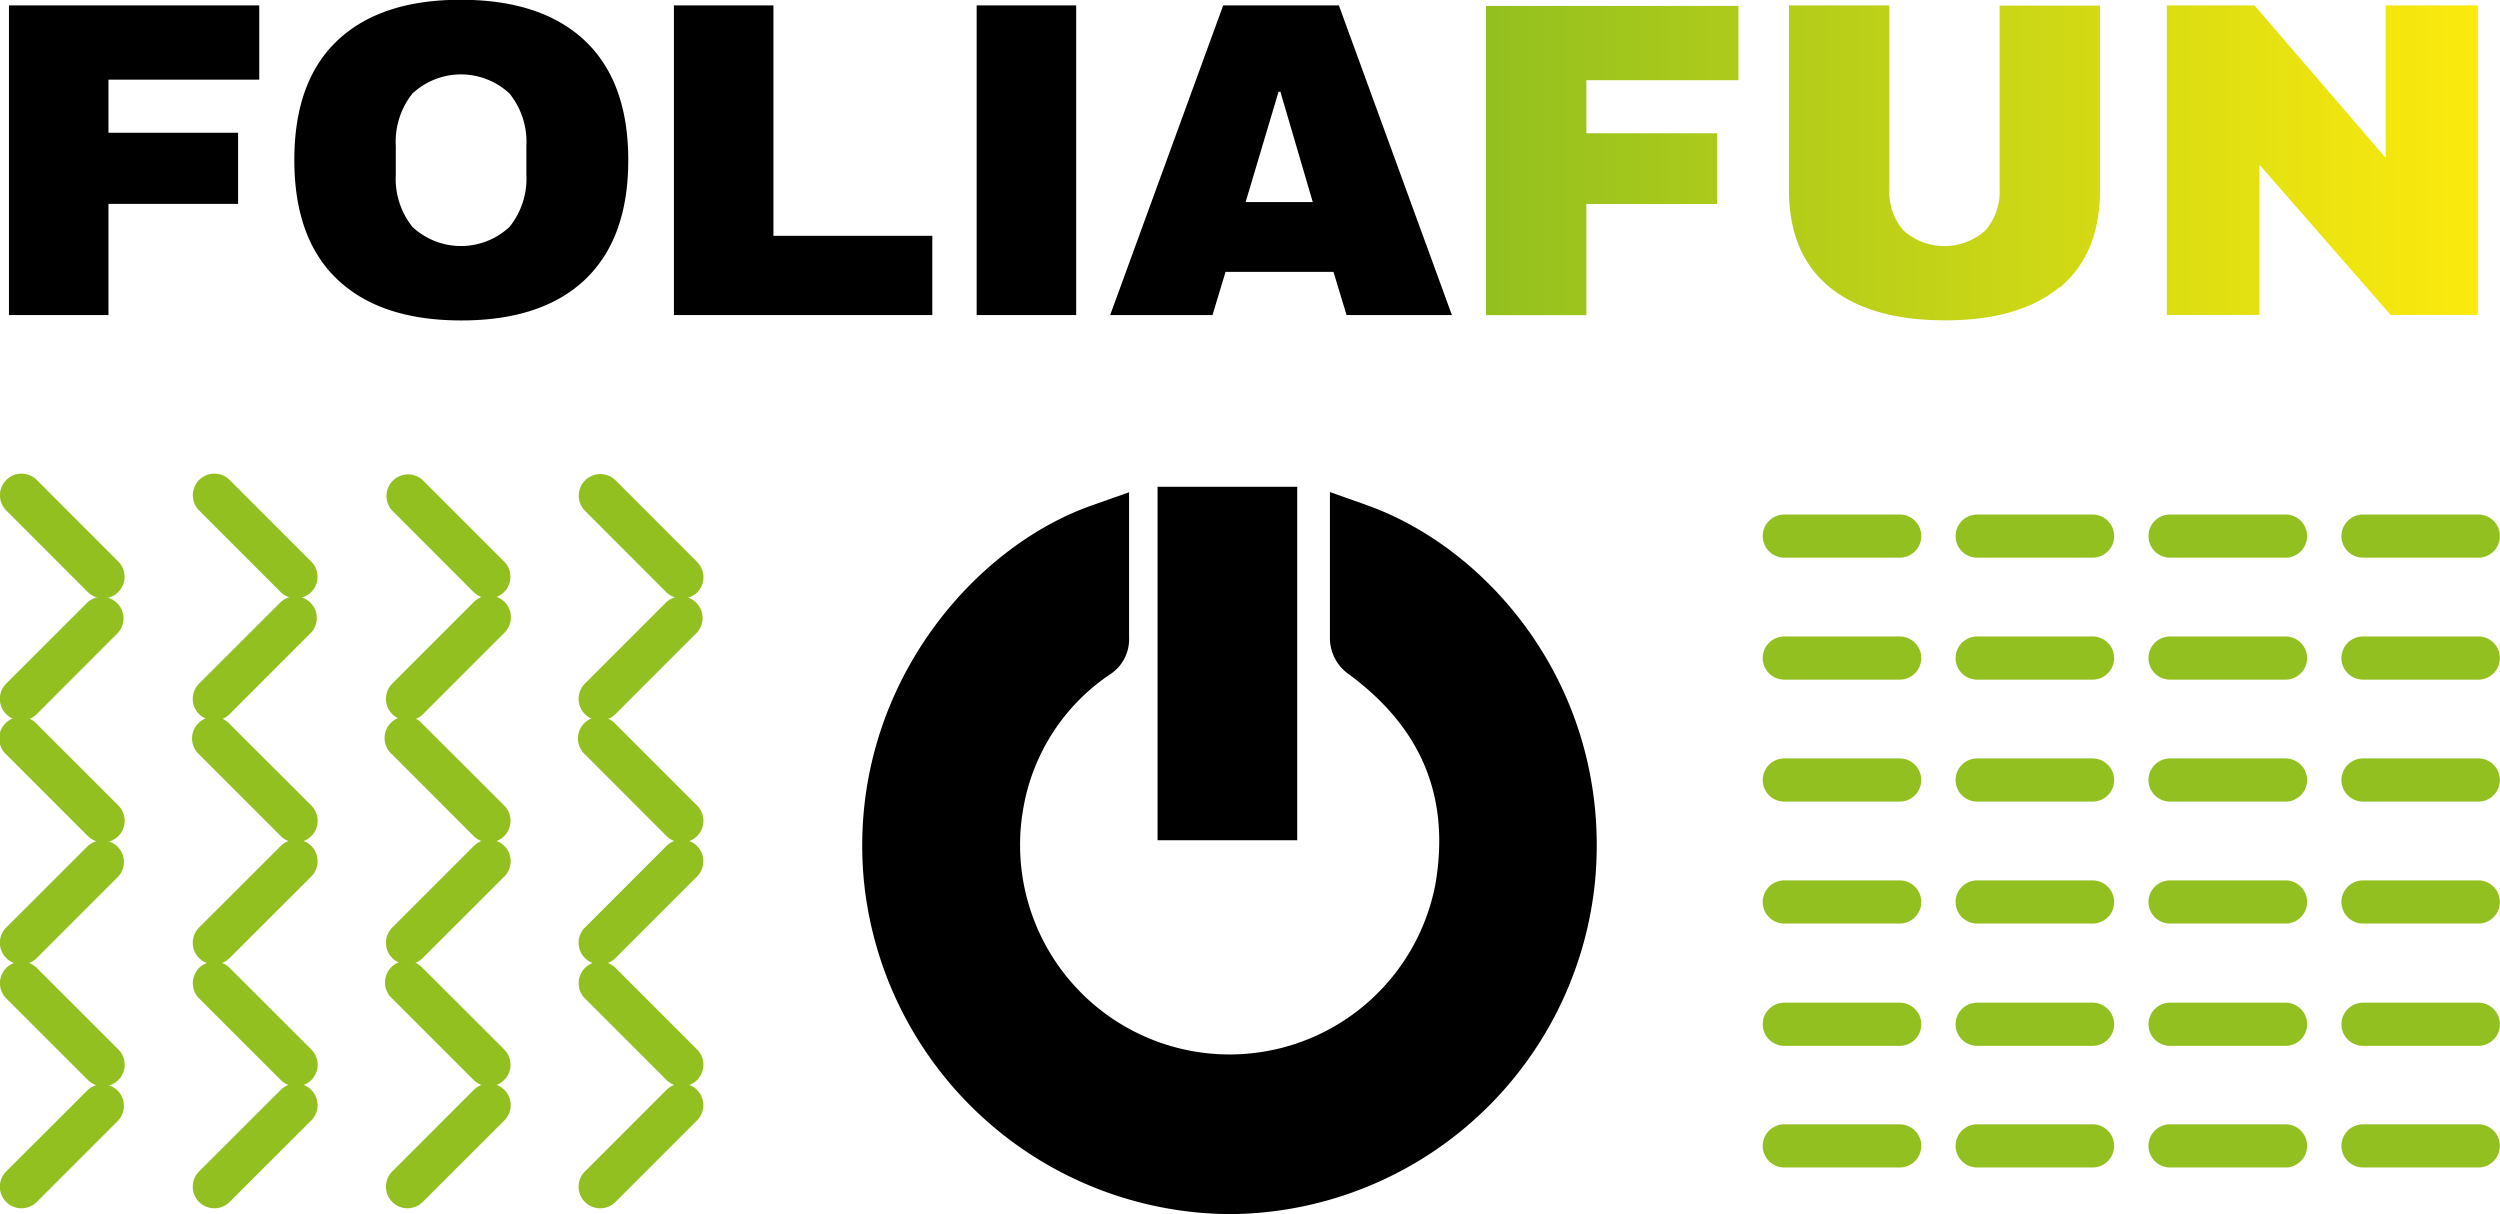
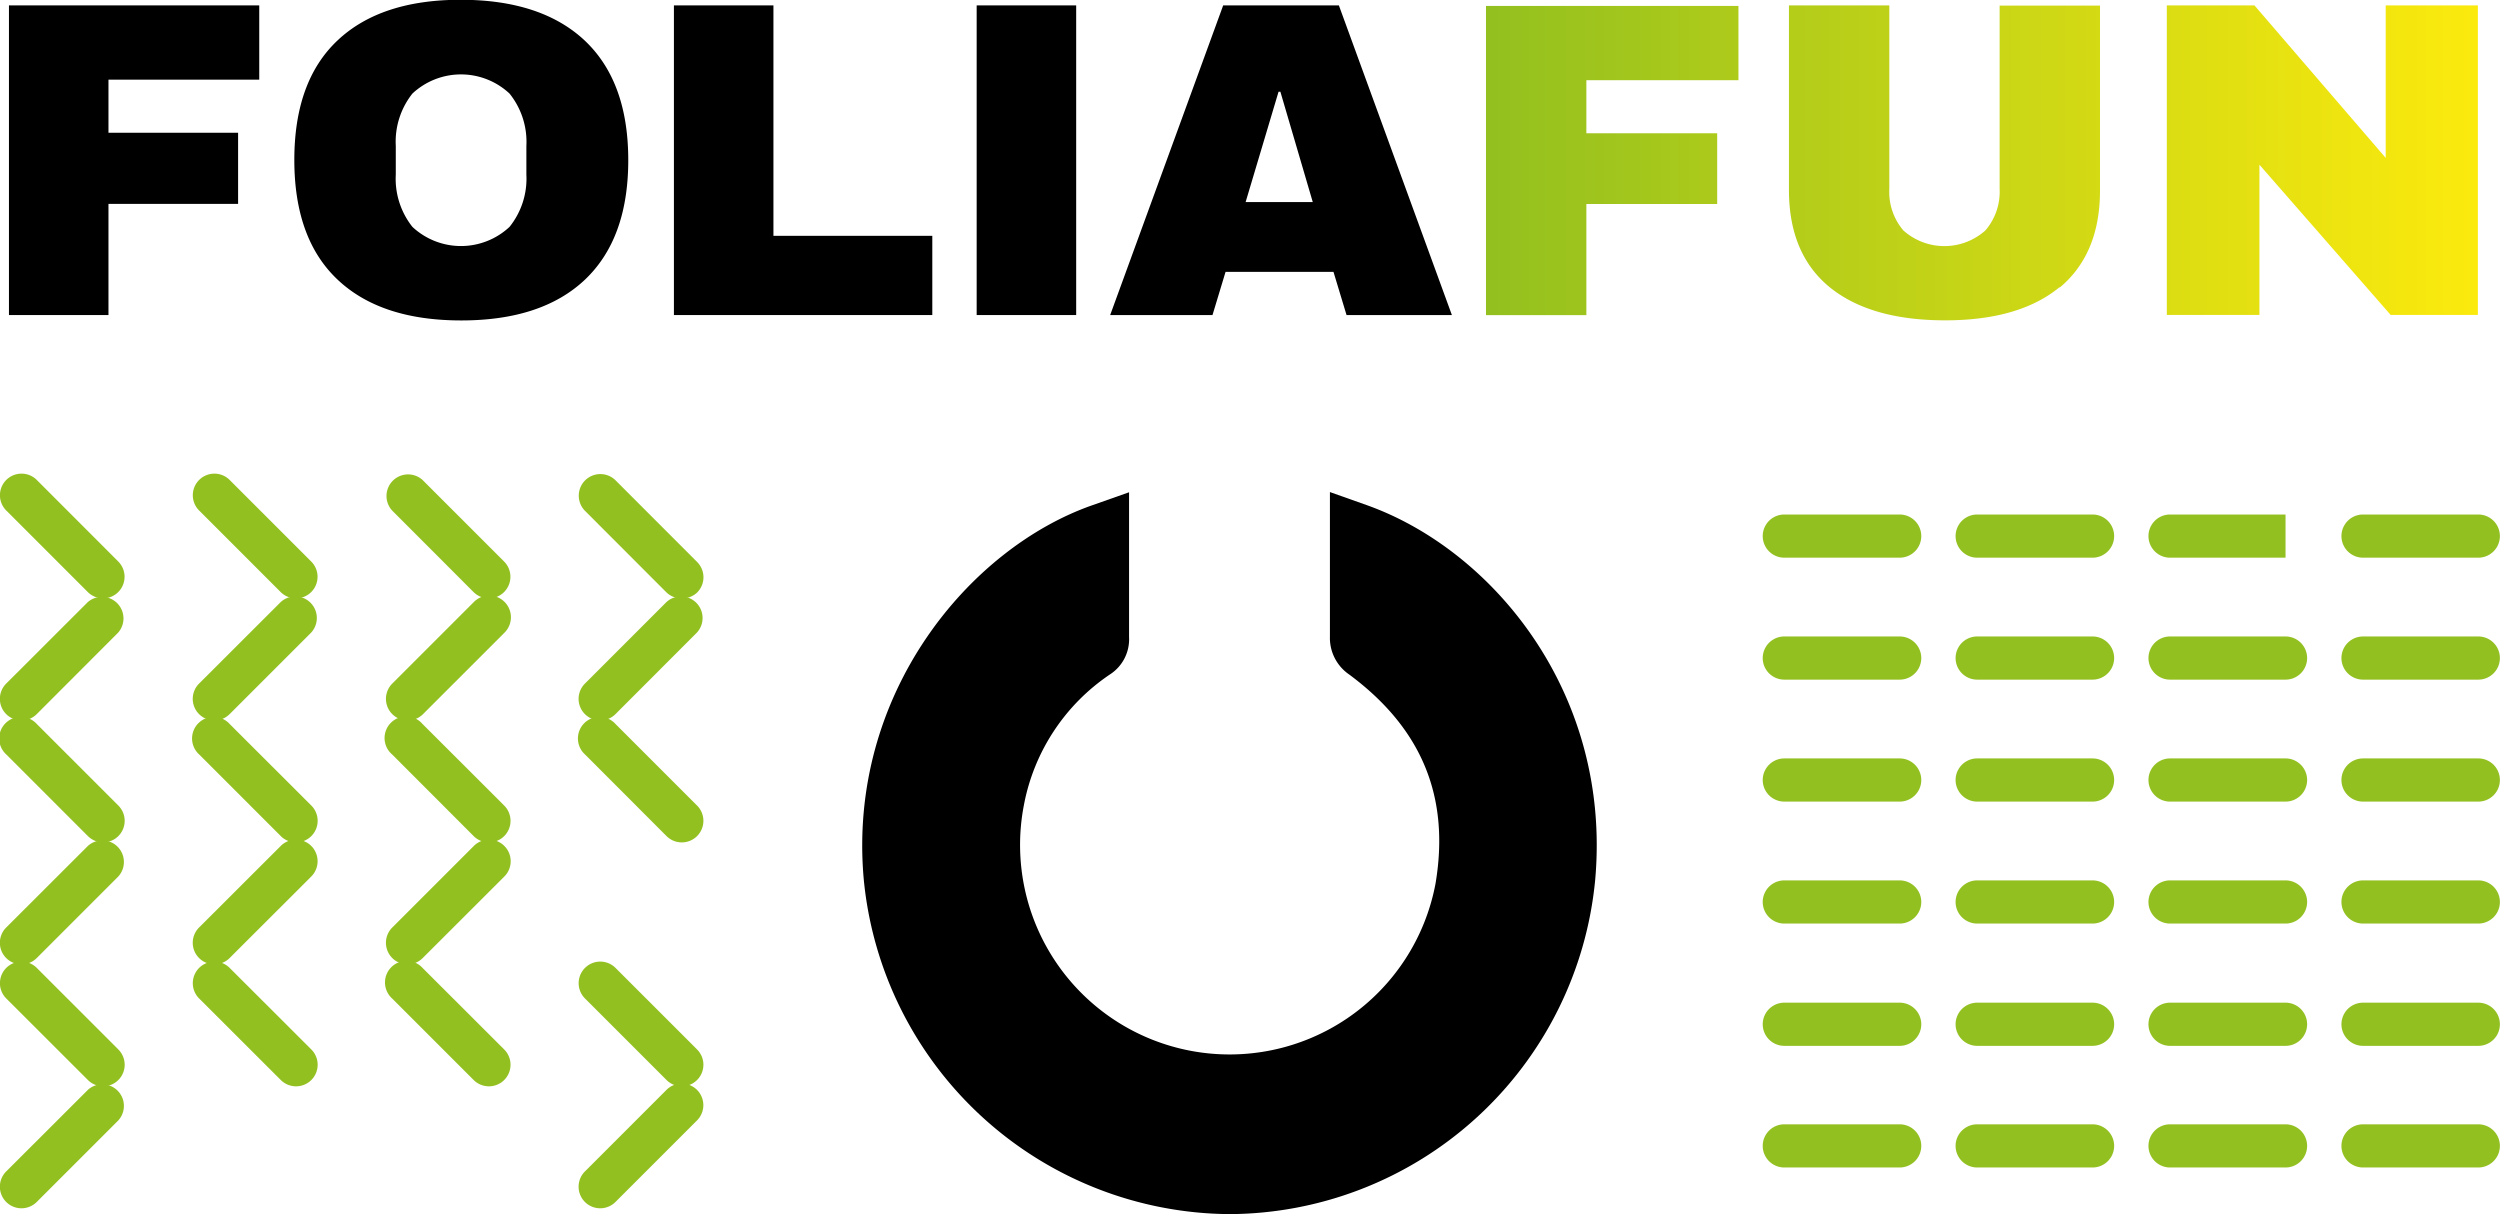
<svg xmlns="http://www.w3.org/2000/svg" id="Layer_1" data-name="Layer 1" viewBox="0 0 231.63 112.51">
  <defs>
    <style>.cls-1{fill:url(#linear-gradient);}.cls-2{fill:#93c021;}</style>
    <linearGradient id="linear-gradient" x1="981.92" y1="499.19" x2="1073.86" y2="499.19" gradientUnits="userSpaceOnUse">
      <stop offset="0" stop-color="#93c01f" />
      <stop offset="1" stop-color="#fcea0d" />
    </linearGradient>
  </defs>
  <path d="M970.87 530.9l-3.41-1.21v7.2c0 2.06.0 4.12.0 6.19a4.1 4.1.0 001.78 3.51c6.75 5 9.36 11.36 8 19.4a19.41 19.41.0 11-38.15-7.21 18.77 18.77.0 018-12.2 3.87 3.87.0 001.76-3.44c0-1.22.0-2.44.0-3.66v-9.77l-3.4 1.2c-11.43 4-22.73 17.54-21.18 34.68a34.29 34.29.0 0033.87 31h0a34.2 34.2.0 0033.9-31C993.56 548.31 982.53 535.05 970.87 530.9z" transform="translate(-844.24 -484.1)" />
-   <rect x="107.25" y="45.1" width="12.94" height="32.75" />
  <polygon points="0.83 0.5 24.02 0.5 24.02 7.38 10.05 7.38 10.05 12.3 22.06 12.3 22.06 18.89 10.05 18.89 10.05 29.19 0.83 29.19 0.83 0.5" />
  <path d="M882.45 492.77a7.17 7.17.0 00-1.54 4.84v2.67a7.17 7.17.0 001.54 4.84 6.59 6.59.0 009 0 7.13 7.13.0 001.56-4.84v-2.67a7.13 7.13.0 00-1.56-4.84 6.59 6.59.0 00-9 0m16-4.88q4 3.8 4 11.05t-4 11.06q-4 3.79-11.47 3.79T875.51 510q-4-3.78-4-11.08t4-11.07q4-3.78 11.45-3.77t11.47 3.79" transform="translate(-844.24 -484.1)" />
  <polygon points="62.44 0.5 71.66 0.5 71.66 21.85 86.38 21.85 86.38 29.19 62.44 29.19 62.44 0.5" />
  <rect x="90.49" y=".5" width="9.22" height="28.69" />
  <path d="M959.65 502.82h6.22l-3-10.22h-.17zM969 513.29l-1.21-4h-10l-1.21 4H947.1l10.47-28.69h10.72l10.47 28.69z" transform="translate(-844.24 -484.1)" />
  <path class="cls-1" d="M1065.74 513.28l-12.16-13.92v13.92H1045V484.6h8.12l12.16 14.13V484.6h8.54v28.68zm-30.67-2.58q-3.75 3.09-10.65 3.08t-10.67-3.08q-3.76-3.09-3.76-9V484.6h9.3v17a5.49 5.49.0 001.3 3.85 5.7 5.7.0 007.6.0 5.49 5.49.0 001.32-3.83v-17h9.3v17.13q0 5.88-3.74 9m-53.15-26.1h23.39v6.88H991.22v4.92h12.12V503H991.22v10.3h-9.3z" transform="translate(-844.24 -484.1)" />
  <path class="cls-2" d="M853.79 539.54a2 2 0 01-1.41-.58l-7.56-7.56a2 2 0 012.83-2.83l7.55 7.56a2 2 0 01-1.41 3.41z" transform="translate(-844.24 -484.1)" />
  <path class="cls-2" d="M853.79 562.15a2 2 0 01-1.41-.59L844.82 554a2 2 0 112.83-2.82l7.55 7.55a2 2 0 01-1.41 3.42z" transform="translate(-844.24 -484.1)" />
  <path class="cls-2" d="M846.24 550.85a2 2 0 01-1.42-3.42l7.56-7.55a2 2 0 012.82 2.82l-7.55 7.56A2 2 0 01846.24 550.85z" transform="translate(-844.24 -484.1)" />
  <path class="cls-2" d="M846.24 573.45a2 2 0 01-1.42-3.42l7.56-7.55a2 2 0 012.82 2.83l-7.55 7.55A2 2 0 01846.24 573.45z" transform="translate(-844.24 -484.1)" />
  <path class="cls-2" d="M853.79 584.75a2 2 0 01-1.41-.59l-7.56-7.55a2 2 0 112.83-2.83l7.55 7.55a2 2 0 01-1.41 3.42z" transform="translate(-844.24 -484.1)" />
  <path class="cls-2" d="M846.24 596.05a2 2 0 01-1.42-3.42l7.56-7.55a2 2 0 012.82 2.83l-7.55 7.55A2 2 0 01846.24 596.05z" transform="translate(-844.24 -484.1)" />
  <path class="cls-2" d="M871.66 539.54a2 2 0 01-1.41-.58l-7.56-7.56a2 2 0 012.83-2.83l7.56 7.56a2 2 0 01-1.42 3.41z" transform="translate(-844.24 -484.1)" />
  <path class="cls-2" d="M871.66 562.15a2 2 0 01-1.41-.59L862.69 554a2 2 0 112.83-2.82l7.56 7.55a2 2 0 01-1.42 3.42z" transform="translate(-844.24 -484.1)" />
  <path class="cls-2" d="M864.11 550.85a2 2 0 01-1.42-3.42l7.56-7.55a2 2 0 012.83 2.82l-7.56 7.56A2 2 0 01864.11 550.85z" transform="translate(-844.24 -484.1)" />
  <path class="cls-2" d="M864.11 573.45a2 2 0 01-1.42-3.42l7.56-7.55a2 2 0 012.83 2.83l-7.56 7.55A2 2 0 01864.11 573.45z" transform="translate(-844.24 -484.1)" />
  <path class="cls-2" d="M871.66 584.75a2 2 0 01-1.41-.59l-7.56-7.55a2 2 0 112.83-2.83l7.56 7.55a2 2 0 01-1.42 3.42z" transform="translate(-844.24 -484.1)" />
-   <path class="cls-2" d="M864.11 596.05a2 2 0 01-1.42-3.42l7.56-7.55a2 2 0 012.83 2.83l-7.56 7.55A2 2 0 01864.11 596.05z" transform="translate(-844.24 -484.1)" />
  <path class="cls-2" d="M889.53 539.54a2 2 0 01-1.41-.58l-7.55-7.56a2 2 0 012.82-2.83l7.56 7.56a2 2 0 01-1.42 3.41z" transform="translate(-844.24 -484.1)" />
  <path class="cls-2" d="M889.53 562.15a2 2 0 01-1.41-.59L880.57 554a2 2 0 112.82-2.82l7.56 7.55a2 2 0 01-1.42 3.42z" transform="translate(-844.24 -484.1)" />
  <path class="cls-2" d="M882 550.85a2 2 0 01-1.41-3.42l7.55-7.55A2 2 0 11891 542.7l-7.56 7.56A2 2 0 01882 550.85z" transform="translate(-844.24 -484.1)" />
  <path class="cls-2" d="M882 573.45a2 2 0 01-1.41-3.42l7.55-7.55a2 2 0 112.83 2.83l-7.56 7.55A2 2 0 01882 573.45z" transform="translate(-844.24 -484.1)" />
  <path class="cls-2" d="M889.53 584.75a2 2 0 01-1.41-.59l-7.55-7.55a2 2 0 112.82-2.83l7.56 7.55a2 2 0 01-1.42 3.42z" transform="translate(-844.24 -484.1)" />
-   <path class="cls-2" d="M882 596.05a2 2 0 01-1.41-3.42l7.55-7.55a2 2 0 112.83 2.83l-7.56 7.55A2 2 0 01882 596.05z" transform="translate(-844.24 -484.1)" />
  <path class="cls-2" d="M907.41 539.54A2 2 0 01906 539l-7.55-7.56a2 2 0 012.83-2.83l7.55 7.56a2 2 0 010 2.83A2 2 0 01907.41 539.54z" transform="translate(-844.24 -484.1)" />
  <path class="cls-2" d="M907.41 562.15a2 2 0 01-1.42-.59L898.44 554a2 2 0 112.83-2.82l7.55 7.55a2 2 0 01-1.41 3.42z" transform="translate(-844.24 -484.1)" />
  <path class="cls-2" d="M899.85 550.85a2 2 0 01-1.41-3.42l7.55-7.55a2 2 0 012.83 2.82l-7.55 7.56A2 2 0 01899.85 550.85z" transform="translate(-844.24 -484.1)" />
-   <path class="cls-2" d="M899.85 573.45a2 2 0 01-1.41-3.42l7.55-7.55a2 2 0 012.83 2.83l-7.55 7.55A2 2 0 01899.85 573.45z" transform="translate(-844.24 -484.1)" />
  <path class="cls-2" d="M907.41 584.75a2 2 0 01-1.42-.59l-7.55-7.55a2 2 0 112.83-2.83l7.55 7.55a2 2 0 01-1.41 3.42z" transform="translate(-844.24 -484.1)" />
  <path class="cls-2" d="M899.85 596.05a2 2 0 01-1.41-3.42l7.55-7.55a2 2 0 012.83 2.83l-7.55 7.55A2 2 0 01899.85 596.05z" transform="translate(-844.24 -484.1)" />
  <path class="cls-2" d="M1020.25 535.77h-10.69a2 2 0 010-4h10.69a2 2 0 010 4z" transform="translate(-844.24 -484.1)" />
  <path class="cls-2" d="M1020.25 547.07h-10.69a2 2 0 010-4h10.69a2 2 0 010 4z" transform="translate(-844.24 -484.1)" />
  <path class="cls-2" d="M1020.25 558.37h-10.69a2 2 0 010-4h10.69a2 2 0 010 4z" transform="translate(-844.24 -484.1)" />
  <path class="cls-2" d="M1020.25 569.67h-10.69a2 2 0 010-4h10.69a2 2 0 010 4z" transform="translate(-844.24 -484.1)" />
  <path class="cls-2" d="M1020.25 581h-10.69a2 2 0 010-4h10.69a2 2 0 010 4z" transform="translate(-844.24 -484.1)" />
  <path class="cls-2" d="M1020.25 592.27h-10.69a2 2 0 010-4h10.69a2 2 0 010 4z" transform="translate(-844.24 -484.1)" />
  <path class="cls-2" d="M1038.12 535.77h-10.69a2 2 0 010-4h10.69a2 2 0 010 4z" transform="translate(-844.24 -484.1)" />
  <path class="cls-2" d="M1038.12 547.07h-10.69a2 2 0 010-4h10.69a2 2 0 010 4z" transform="translate(-844.24 -484.1)" />
  <path class="cls-2" d="M1038.12 558.37h-10.69a2 2 0 010-4h10.69a2 2 0 010 4z" transform="translate(-844.24 -484.1)" />
  <path class="cls-2" d="M1038.12 569.67h-10.69a2 2 0 010-4h10.69a2 2 0 010 4z" transform="translate(-844.24 -484.1)" />
  <path class="cls-2" d="M1038.12 581h-10.69a2 2 0 010-4h10.69a2 2 0 010 4z" transform="translate(-844.24 -484.1)" />
  <path class="cls-2" d="M1038.12 592.27h-10.69a2 2 0 010-4h10.69a2 2 0 010 4z" transform="translate(-844.24 -484.1)" />
-   <path class="cls-2" d="M1056 535.77h-10.7a2 2 0 010-4H1056a2 2 0 010 4z" transform="translate(-844.24 -484.1)" />
+   <path class="cls-2" d="M1056 535.77h-10.7a2 2 0 010-4H1056z" transform="translate(-844.24 -484.1)" />
  <path class="cls-2" d="M1056 547.07h-10.7a2 2 0 010-4H1056a2 2 0 010 4z" transform="translate(-844.24 -484.1)" />
  <path class="cls-2" d="M1056 558.37h-10.7a2 2 0 010-4H1056a2 2 0 010 4z" transform="translate(-844.24 -484.1)" />
  <path class="cls-2" d="M1056 569.67h-10.7a2 2 0 010-4H1056a2 2 0 010 4z" transform="translate(-844.24 -484.1)" />
  <path class="cls-2" d="M1056 581h-10.7a2 2 0 010-4H1056a2 2 0 010 4z" transform="translate(-844.24 -484.1)" />
  <path class="cls-2" d="M1056 592.27h-10.7a2 2 0 010-4H1056a2 2 0 010 4z" transform="translate(-844.24 -484.1)" />
  <path class="cls-2" d="M1073.86 535.77h-10.68a2 2 0 010-4h10.68a2 2 0 010 4z" transform="translate(-844.24 -484.1)" />
  <path class="cls-2" d="M1073.86 547.07h-10.68a2 2 0 010-4h10.68a2 2 0 010 4z" transform="translate(-844.24 -484.1)" />
  <path class="cls-2" d="M1073.86 558.37h-10.68a2 2 0 010-4h10.68a2 2 0 010 4z" transform="translate(-844.24 -484.1)" />
  <path class="cls-2" d="M1073.86 569.67h-10.68a2 2 0 010-4h10.68a2 2 0 010 4z" transform="translate(-844.24 -484.1)" />
  <path class="cls-2" d="M1073.86 581h-10.68a2 2 0 010-4h10.68a2 2 0 010 4z" transform="translate(-844.24 -484.1)" />
  <path class="cls-2" d="M1073.86 592.27h-10.68a2 2 0 010-4h10.68a2 2 0 010 4z" transform="translate(-844.24 -484.1)" />
</svg>